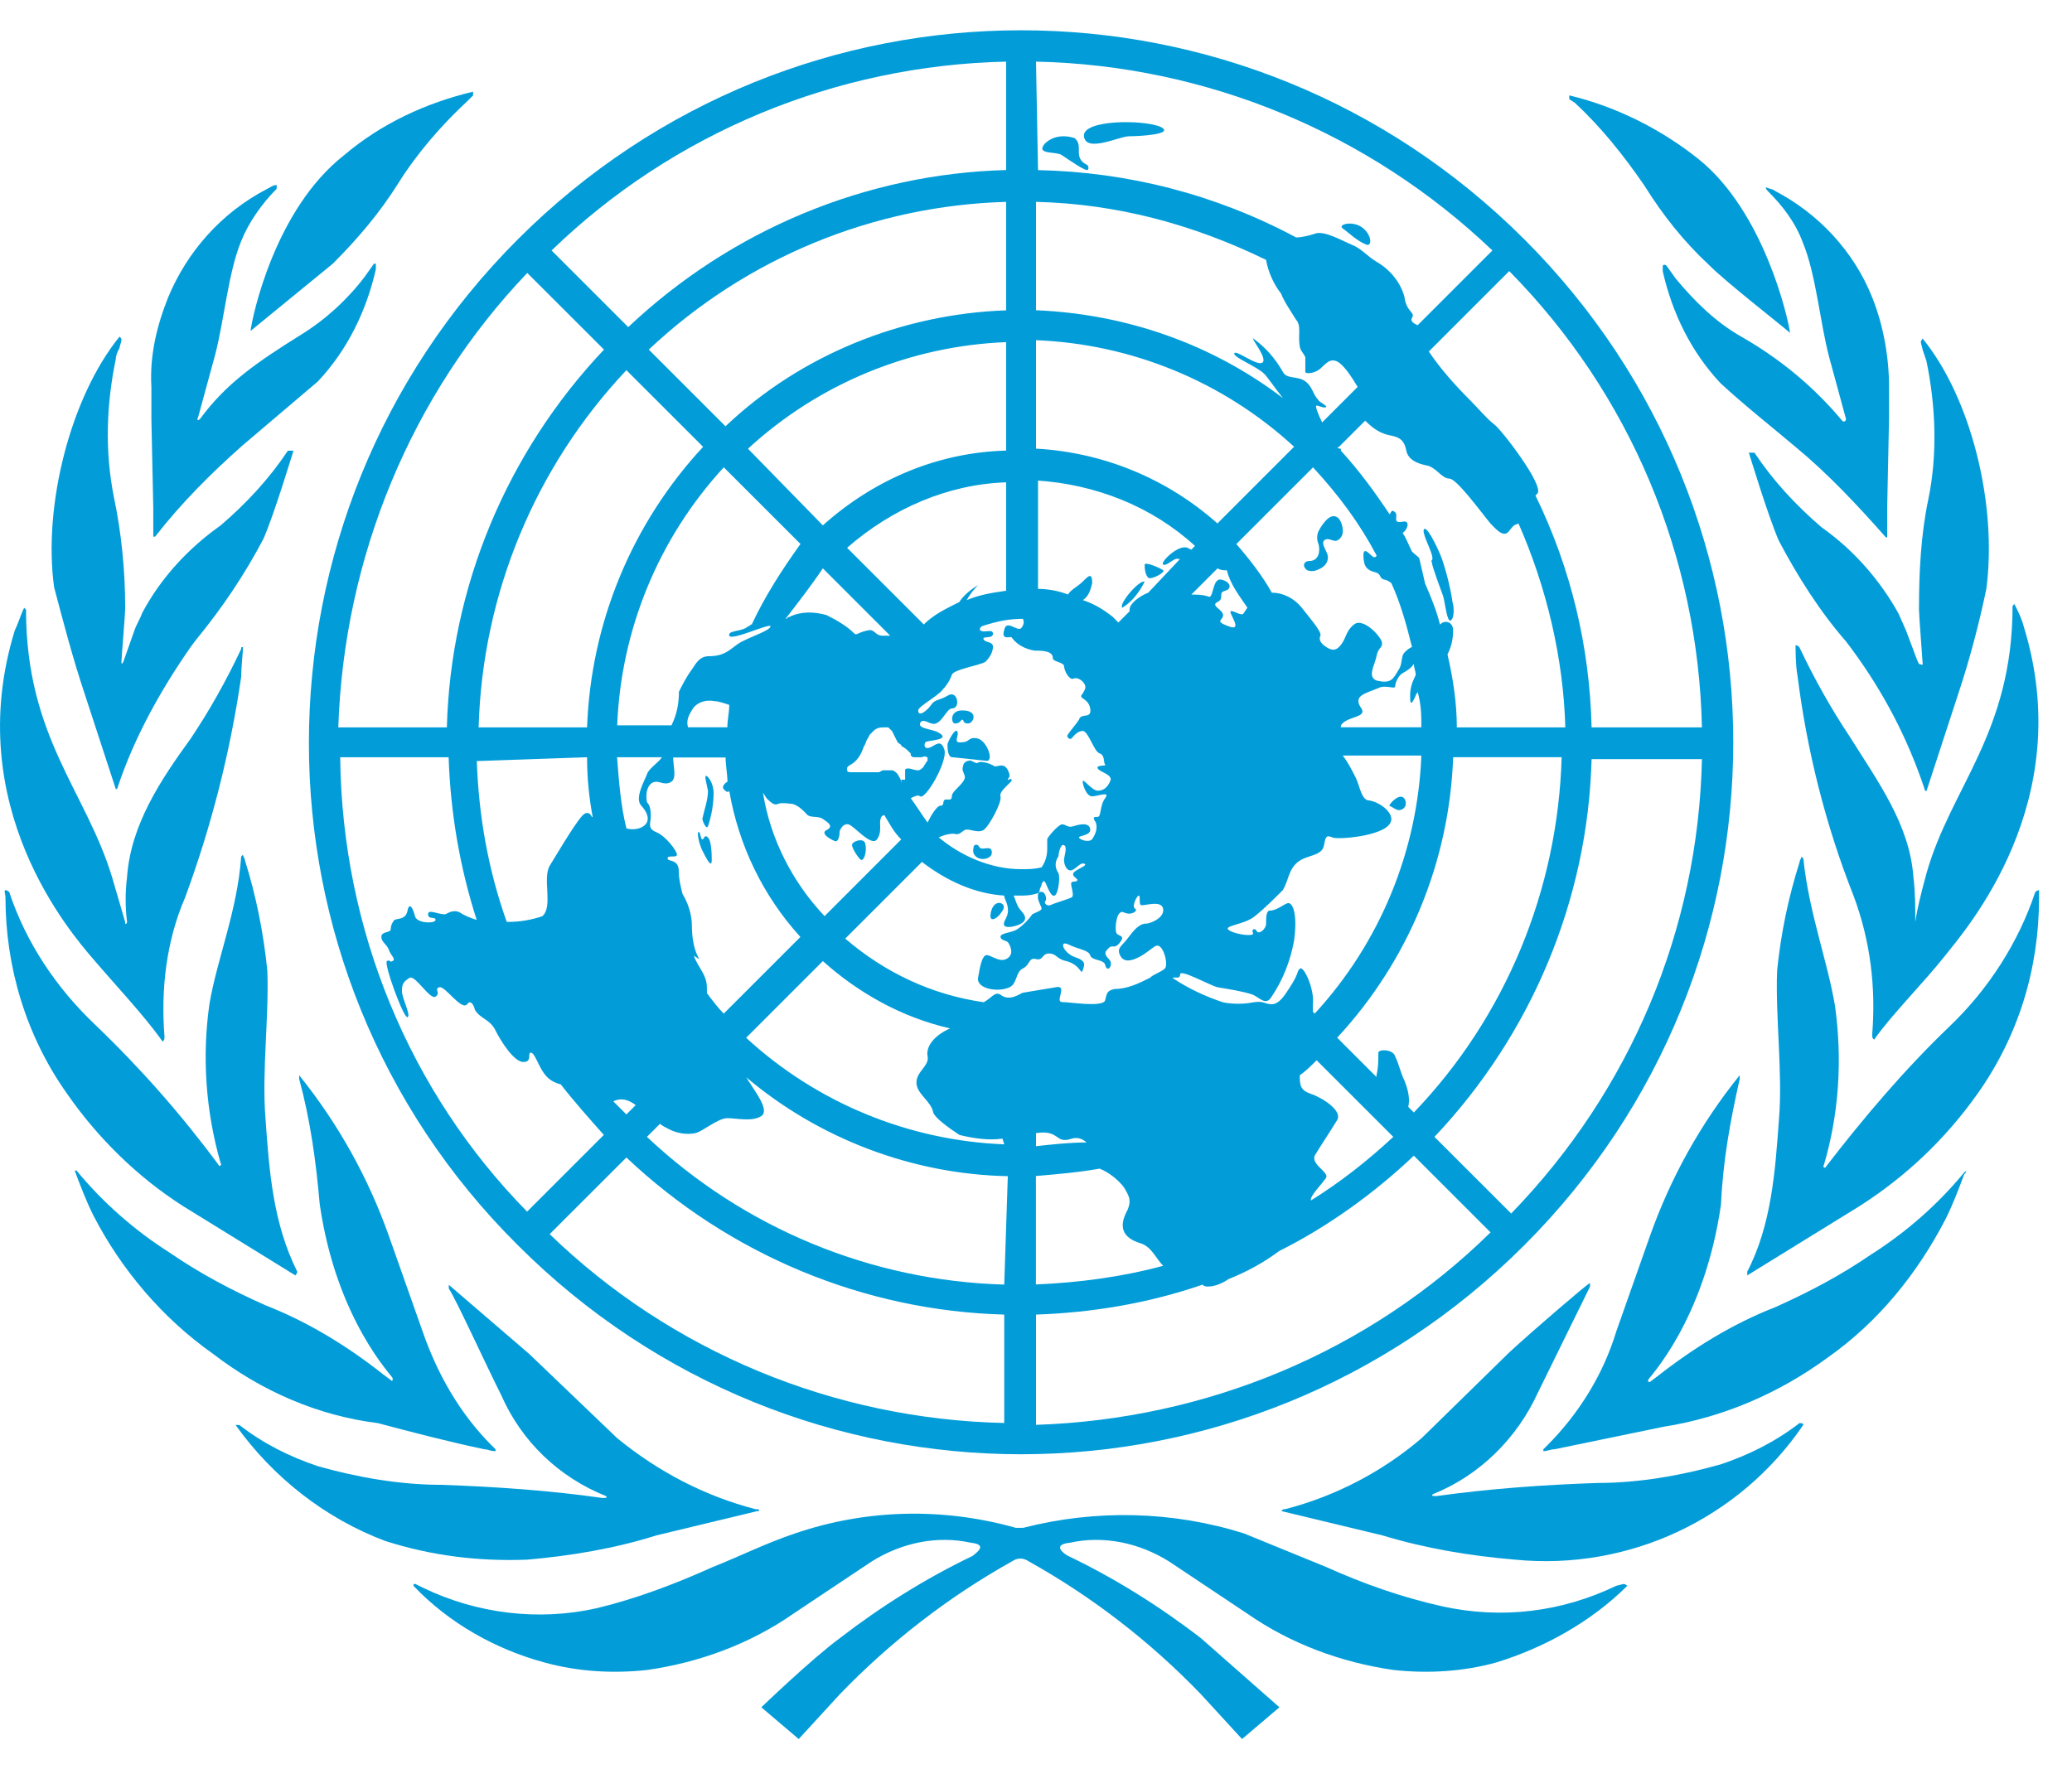
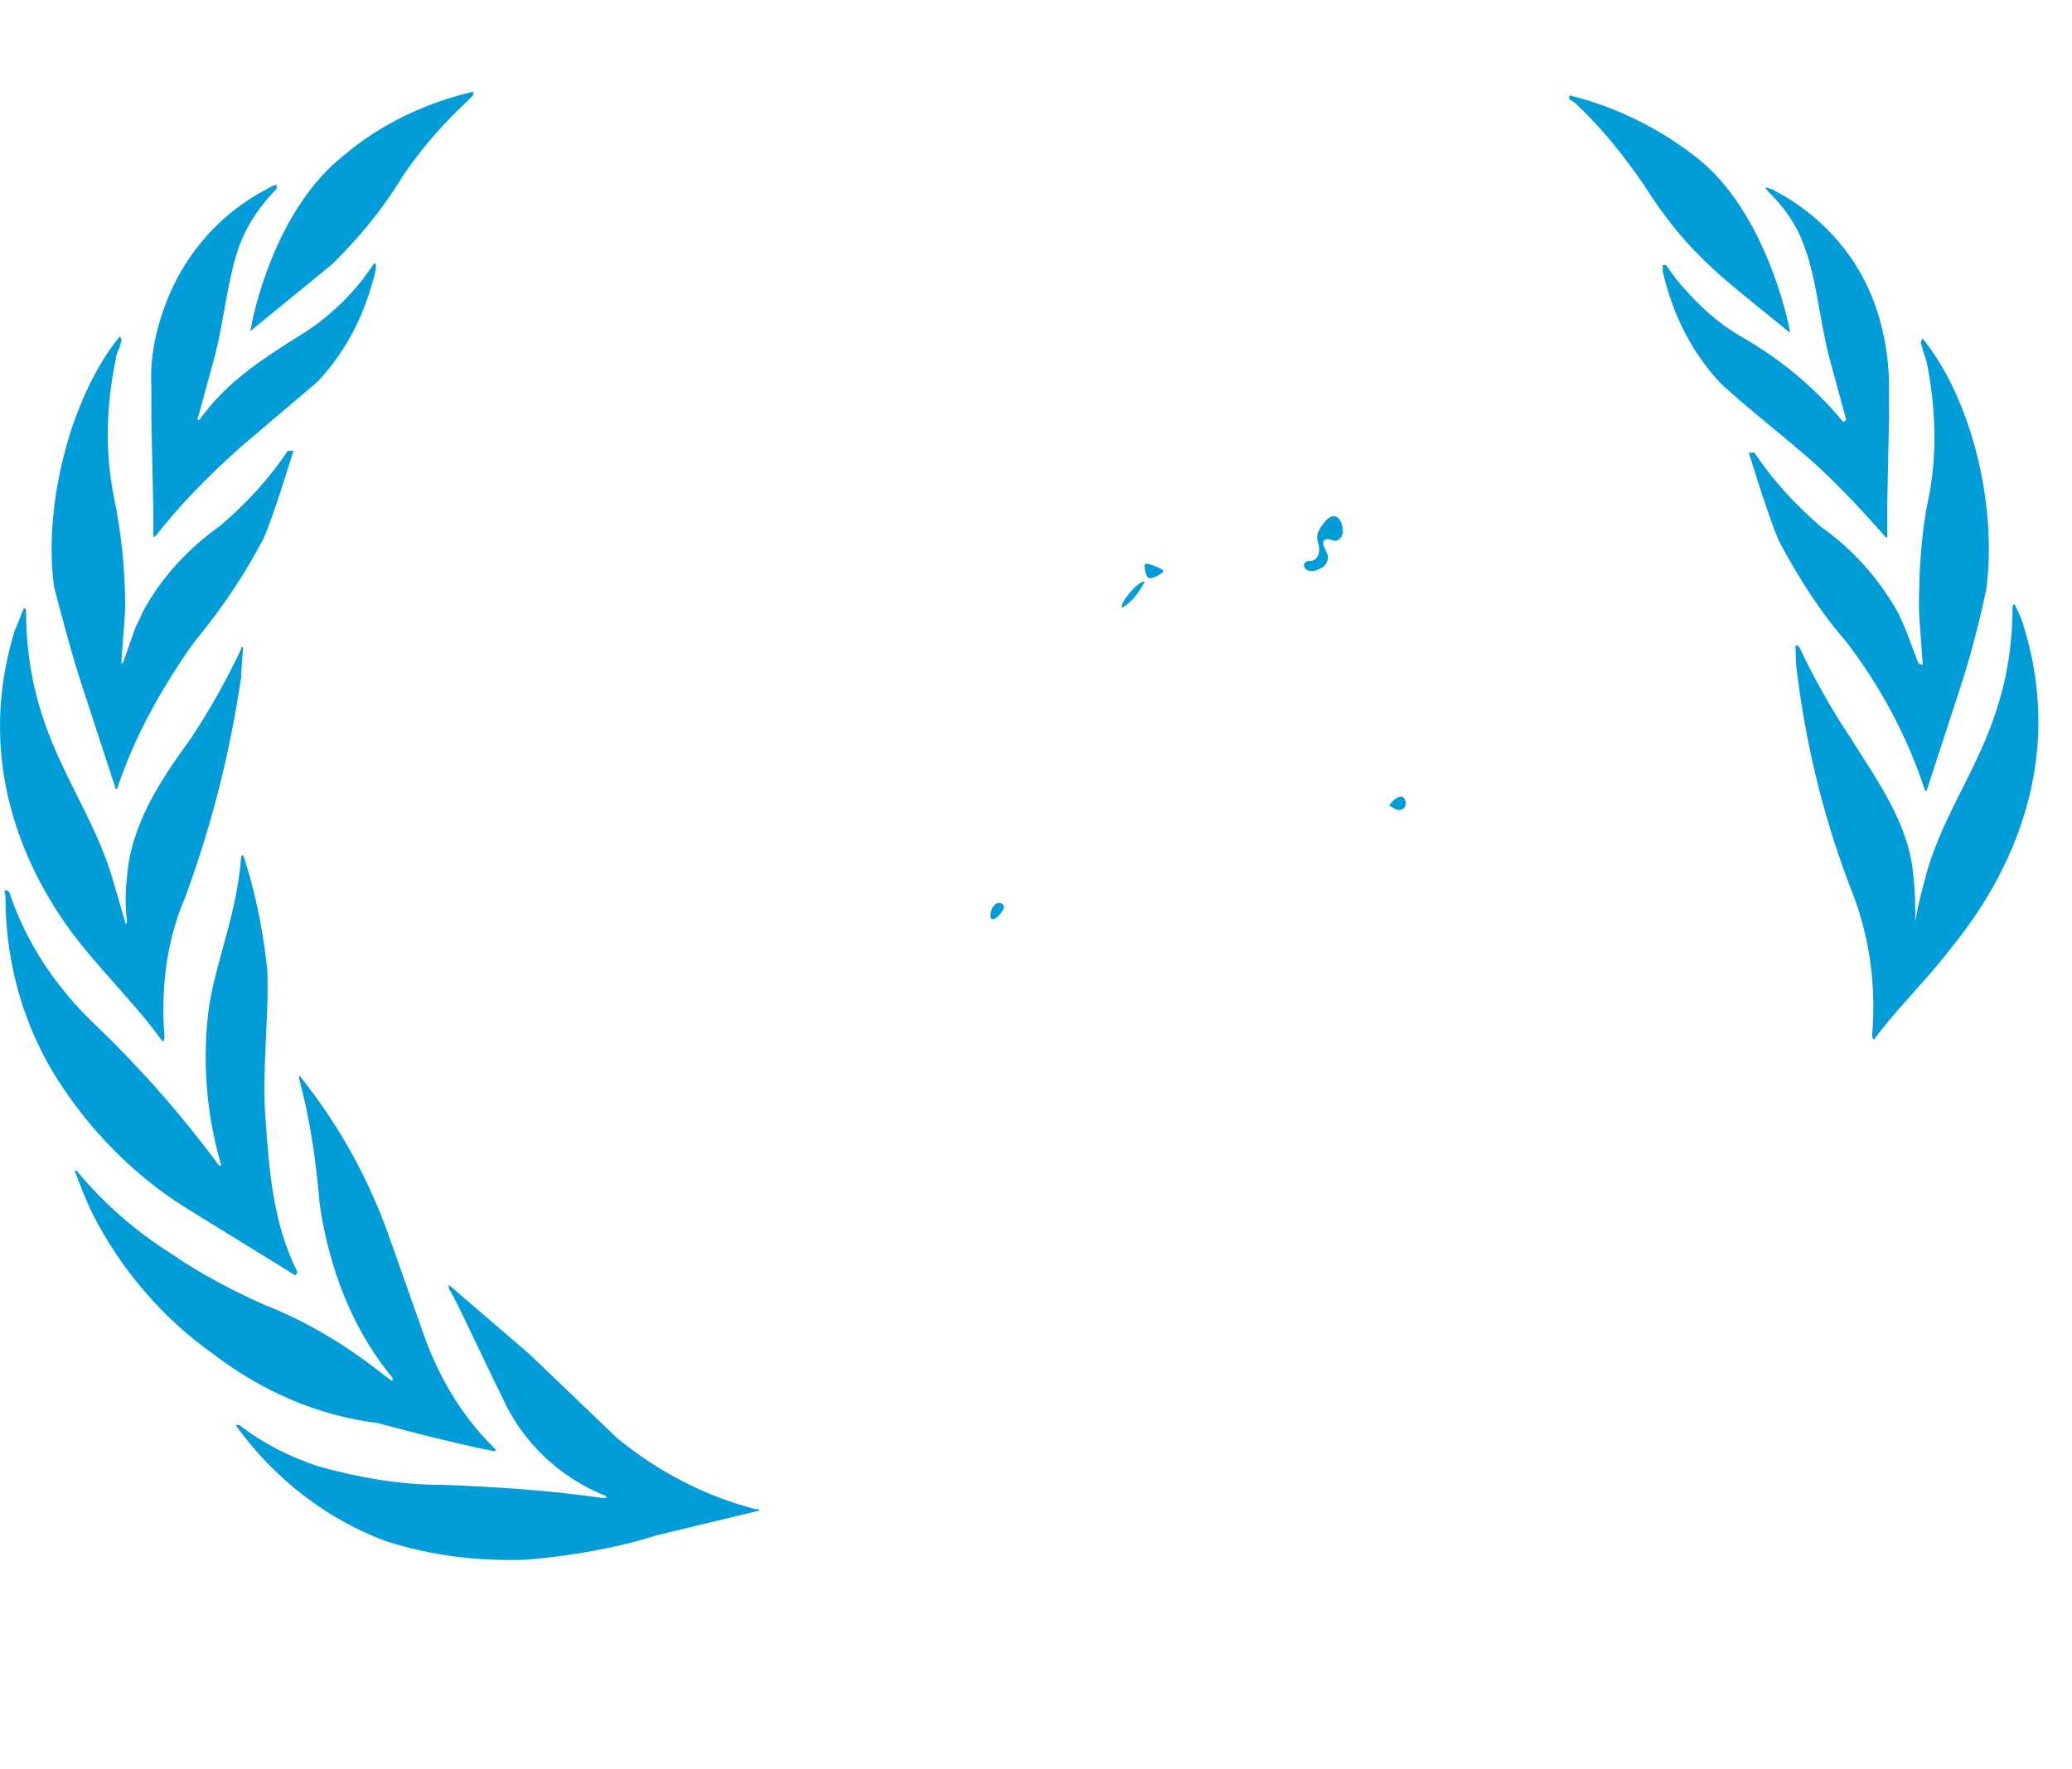
<svg xmlns="http://www.w3.org/2000/svg" width="48" height="41" viewBox="0 0 48 41" fill="none">
-   <path d="M37.441 36.747C36.184 37.353 34.797 37.526 33.412 37.223C32.458 37.007 31.592 36.703 30.724 36.312L28.818 35.533C27.171 35.014 25.395 34.97 23.704 35.403H23.531C21.841 34.927 20.065 34.97 18.418 35.533C17.769 35.749 17.161 36.053 16.512 36.312C15.646 36.702 14.735 37.048 13.824 37.266C12.48 37.569 11.05 37.396 9.795 36.79L9.621 36.704C9.578 36.704 9.578 36.704 9.578 36.747C10.401 37.613 11.485 38.22 12.612 38.523C13.391 38.74 14.215 38.783 14.995 38.697C16.208 38.523 17.377 38.091 18.375 37.396L20.195 36.182C20.887 35.749 21.712 35.576 22.491 35.749C22.924 35.793 22.577 36.009 22.534 36.053C21.45 36.572 20.411 37.223 19.457 37.959C18.808 38.435 17.637 39.562 17.637 39.562L18.503 40.298L19.457 39.258C20.628 38.044 21.97 37.005 23.443 36.181C23.573 36.094 23.703 36.094 23.833 36.181C25.306 37.003 26.65 38.044 27.819 39.258L28.773 40.298L29.639 39.562L27.819 37.959C26.865 37.223 25.826 36.572 24.742 36.053C24.655 36.009 24.352 35.793 24.785 35.749C25.564 35.576 26.389 35.749 27.081 36.182L28.901 37.396C29.898 38.089 31.067 38.523 32.281 38.697C33.06 38.783 33.885 38.74 34.664 38.523C35.791 38.177 36.873 37.569 37.698 36.747C37.698 36.747 37.654 36.704 37.611 36.704L37.441 36.747ZM41.687 32.977C41.124 33.41 40.517 33.713 39.867 33.931C38.956 34.191 37.961 34.364 37.007 34.364C35.749 34.407 34.537 34.494 33.28 34.667C33.194 34.667 33.15 34.667 33.194 34.624C34.278 34.191 35.144 33.324 35.62 32.285L36.834 29.815C36.834 29.772 36.834 29.772 36.834 29.729C36.747 29.772 35.533 30.813 34.97 31.332L32.934 33.325C32.023 34.104 30.941 34.669 29.77 34.972H29.727L29.684 35.015L32.023 35.578C33.02 35.881 34.059 36.054 35.1 36.141C37.744 36.401 40.3 35.187 41.774 33.02C41.776 32.977 41.73 32.977 41.687 32.977ZM45.502 27.169C44.896 27.905 44.158 28.556 43.336 29.076C42.643 29.552 41.905 29.942 41.126 30.29C40.129 30.679 39.22 31.244 38.395 31.893L38.222 32.023C38.179 32.023 38.179 32.023 38.179 31.98C38.179 31.936 39.479 30.636 39.869 27.907C39.912 26.91 40.086 25.957 40.302 25.003C40.302 24.96 40.302 24.96 40.302 24.916C39.391 26.044 38.699 27.299 38.222 28.643L37.443 30.852C37.14 31.85 36.577 32.759 35.84 33.497L35.753 33.583V33.627C35.84 33.627 35.926 33.583 36.013 33.583L38.525 33.064C39.912 32.847 41.213 32.285 42.338 31.46C43.509 30.638 44.418 29.511 45.069 28.253C45.242 27.907 45.372 27.561 45.502 27.213C45.589 27.126 45.545 27.126 45.502 27.169ZM47.149 20.671C46.759 21.841 46.065 22.924 45.156 23.791C44.115 24.788 43.163 25.914 42.295 27.041C42.295 27.084 42.208 27.041 42.252 26.998C42.598 25.827 42.685 24.572 42.511 23.315C42.338 22.274 41.905 21.149 41.776 19.891L41.732 19.848C41.732 19.891 41.689 19.935 41.689 19.978C41.429 20.8 41.256 21.625 41.169 22.491C41.126 23.531 41.299 24.873 41.213 25.914C41.126 27.128 41.04 28.383 40.477 29.467C40.477 29.511 40.477 29.511 40.477 29.554L43.076 27.95C44.16 27.258 45.069 26.39 45.807 25.351C46.761 24.007 47.237 22.447 47.237 20.8C47.237 20.757 47.237 20.671 47.237 20.627C47.192 20.627 47.149 20.671 47.149 20.671Z" fill="#029DD9" />
  <path d="M44.37 21.363C44.413 21.363 44.413 21.363 44.37 21.363C44.37 21.017 44.37 20.671 44.326 20.323C44.24 19.109 43.504 18.113 42.853 17.072C42.42 16.423 42.03 15.729 41.682 14.993C41.682 14.993 41.639 14.95 41.596 14.95C41.596 15.036 41.596 15.426 41.639 15.642C41.855 17.375 42.288 19.109 42.939 20.756C43.329 21.796 43.459 22.878 43.372 23.962C43.372 24.049 43.372 24.049 43.416 24.092C43.805 23.53 44.586 22.749 45.062 22.143C45.538 21.537 48.139 18.589 46.882 14.517C46.839 14.343 46.752 14.17 46.666 13.997L46.623 14.04C46.623 16.988 45.192 18.243 44.629 20.238C44.499 20.714 44.413 21.06 44.37 21.363ZM44.413 15.297L44.153 14.605L43.98 14.215C43.547 13.436 42.939 12.742 42.203 12.222C41.597 11.703 41.076 11.138 40.643 10.489C40.643 10.489 40.6 10.489 40.557 10.489H40.513C40.557 10.619 40.946 11.919 41.206 12.525C41.639 13.348 42.16 14.172 42.766 14.865L42.896 15.038C43.632 16.035 44.197 17.117 44.586 18.288C44.586 18.331 44.629 18.331 44.629 18.331L45.365 16.078C45.625 15.299 45.842 14.475 46.015 13.652C46.274 11.703 45.668 9.232 44.541 7.846C44.541 7.846 44.498 7.89 44.498 7.933L44.541 8.106L44.628 8.366C44.844 9.407 44.887 10.532 44.671 11.573C44.498 12.395 44.455 13.263 44.455 14.129C44.455 14.259 44.541 15.343 44.541 15.386C44.541 15.429 44.498 15.386 44.455 15.386M40.946 4.42C41.293 4.766 41.596 5.156 41.769 5.633C42.072 6.369 42.158 7.453 42.375 8.278L42.764 9.708C42.764 9.751 42.721 9.795 42.678 9.751C42.029 8.972 41.248 8.321 40.339 7.801C39.732 7.455 39.255 6.979 38.822 6.458L38.605 6.155C38.605 6.155 38.562 6.111 38.519 6.155C38.519 6.198 38.519 6.241 38.519 6.285C38.735 7.239 39.168 8.148 39.862 8.884C40.425 9.403 41.033 9.881 41.596 10.357C42.332 10.963 43.026 11.701 43.675 12.437C43.675 12.437 43.719 12.48 43.719 12.437V11.744L43.762 9.665V8.972C43.762 8.279 43.632 7.542 43.372 6.892C42.939 5.808 42.115 4.943 41.119 4.423C41.076 4.38 40.99 4.38 40.903 4.337C40.903 4.333 40.903 4.376 40.946 4.42ZM36.484 2.383C37.09 2.946 37.611 3.597 38.087 4.29C38.52 4.982 38.998 5.59 39.604 6.153C39.994 6.543 41.164 7.453 41.468 7.713C41.424 7.367 40.861 4.896 39.345 3.684C38.479 2.991 37.438 2.47 36.354 2.21C36.354 2.253 36.354 2.253 36.354 2.297L36.484 2.383ZM12.217 36.141C13.215 36.054 14.254 35.881 15.208 35.578L17.547 35.015H17.59C17.59 35.015 17.59 34.972 17.547 34.972H17.504C16.333 34.669 15.251 34.106 14.297 33.325L12.261 31.375L10.397 29.772V29.859C10.57 30.118 11.22 31.549 11.611 32.328C12.087 33.412 12.955 34.234 14.037 34.667C14.081 34.711 14.037 34.711 13.951 34.711C12.737 34.537 11.481 34.451 10.224 34.407C9.27 34.407 8.274 34.234 7.364 33.975C6.714 33.758 6.106 33.455 5.544 33.02C5.5 33.02 5.5 33.02 5.457 33.02C6.323 34.234 7.537 35.187 8.924 35.708C10.006 36.054 11.09 36.184 12.217 36.141ZM11.22 33.583C11.306 33.583 11.35 33.627 11.48 33.627V33.583L11.393 33.497C10.657 32.761 10.136 31.85 9.79 30.852L9.01 28.643C8.534 27.299 7.84 26.044 6.931 24.917C6.931 24.96 6.931 24.96 6.931 25.003C7.19 25.957 7.32 26.91 7.407 27.907C7.796 30.595 9.097 31.893 9.097 31.936C9.097 31.98 9.097 32.023 9.054 31.98L8.88 31.85C8.058 31.201 7.147 30.636 6.15 30.247C5.371 29.9 4.633 29.511 3.94 29.033C3.118 28.513 2.38 27.862 1.774 27.126H1.731C1.861 27.472 1.99 27.819 2.164 28.167C2.813 29.424 3.767 30.549 4.938 31.374C6.065 32.239 7.364 32.804 8.751 32.977C9.573 33.194 10.397 33.41 11.22 33.583ZM4.243 27.95L6.842 29.554C6.842 29.554 6.886 29.511 6.886 29.467C6.323 28.34 6.236 27.128 6.15 25.914C6.063 24.83 6.236 23.531 6.193 22.491C6.106 21.625 5.933 20.757 5.674 19.935C5.674 19.892 5.63 19.848 5.63 19.805L5.587 19.848C5.5 21.105 5.024 22.231 4.851 23.272C4.678 24.485 4.764 25.741 5.111 26.955C5.154 26.998 5.067 27.041 5.067 26.998C4.202 25.827 3.248 24.745 2.207 23.748C1.296 22.882 0.603 21.841 0.214 20.671C0.214 20.671 0.171 20.627 0.127 20.627C0.084 20.627 0.127 20.714 0.127 20.801C0.127 22.404 0.603 24.008 1.558 25.351C2.25 26.347 3.159 27.258 4.243 27.95ZM3.767 24.137C3.81 24.094 3.81 24.094 3.81 24.008C3.724 22.924 3.854 21.798 4.287 20.801C4.893 19.154 5.327 17.464 5.587 15.687C5.587 15.471 5.63 15.081 5.63 14.995C5.587 14.995 5.587 14.995 5.587 15.038C5.241 15.774 4.851 16.468 4.416 17.117C3.724 18.072 3.029 19.11 2.943 20.324C2.9 20.671 2.9 21.017 2.943 21.365C2.943 21.365 2.943 21.408 2.9 21.408C2.9 21.408 2.9 21.408 2.9 21.365L2.596 20.324C1.99 18.331 0.603 17.074 0.603 14.127L0.56 14.084C0.474 14.257 0.43 14.43 0.344 14.603C-0.913 18.676 1.644 21.623 2.164 22.229C2.683 22.837 3.377 23.573 3.767 24.137ZM1.947 16.034L2.683 18.286C2.683 18.286 2.726 18.286 2.726 18.243C3.116 17.072 3.724 15.99 4.416 14.993L4.546 14.82C5.152 14.084 5.674 13.303 6.106 12.48C6.366 11.874 6.756 10.574 6.799 10.444H6.756C6.713 10.444 6.713 10.444 6.669 10.444C6.236 11.093 5.715 11.658 5.109 12.177C4.373 12.697 3.722 13.391 3.289 14.214C3.246 14.343 3.159 14.473 3.116 14.603L2.856 15.339C2.856 15.339 2.813 15.426 2.813 15.339C2.813 15.252 2.9 14.255 2.9 14.082C2.9 13.216 2.813 12.349 2.64 11.526C2.423 10.442 2.467 9.36 2.683 8.319C2.683 8.233 2.726 8.146 2.77 8.059C2.77 8.016 2.813 7.93 2.813 7.886C2.813 7.843 2.813 7.843 2.77 7.8C1.642 9.187 0.993 11.699 1.253 13.606C1.471 14.43 1.687 15.254 1.947 16.034ZM3.507 9.706L3.551 11.786V12.435H3.594C4.2 11.656 4.894 10.962 5.63 10.312L7.364 8.839C8.056 8.103 8.491 7.192 8.707 6.24C8.707 6.196 8.707 6.153 8.707 6.11H8.664L8.448 6.413C8.058 6.932 7.537 7.41 6.974 7.756C5.933 8.406 5.241 8.884 4.635 9.706C4.591 9.749 4.548 9.749 4.591 9.663L4.981 8.233C5.197 7.41 5.284 6.326 5.587 5.588C5.76 5.156 6.063 4.723 6.409 4.375C6.409 4.331 6.409 4.331 6.409 4.288C6.323 4.288 6.28 4.331 6.193 4.375C5.109 4.937 4.33 5.848 3.897 6.887C3.637 7.537 3.464 8.231 3.507 8.967V9.706ZM5.803 7.67L7.71 6.11C8.273 5.547 8.794 4.939 9.227 4.246C9.66 3.554 10.224 2.903 10.83 2.34L10.96 2.21C10.96 2.167 10.96 2.167 10.96 2.124C9.876 2.383 8.837 2.859 7.97 3.597C6.366 4.854 5.847 7.324 5.803 7.67ZM23.223 21.104C23.353 20.93 23.05 20.801 22.964 21.104C22.877 21.407 23.093 21.32 23.223 21.104ZM26.517 13.478C26.387 13.434 25.911 13.997 25.997 14.084C26.214 13.954 26.387 13.737 26.517 13.478ZM26.603 13.391C26.69 13.434 26.993 13.261 26.95 13.218C26.907 13.175 26.517 13.001 26.517 13.088C26.517 13.261 26.56 13.348 26.603 13.391ZM32.453 18.764C32.626 18.721 32.583 18.461 32.453 18.461C32.323 18.461 32.15 18.678 32.193 18.678C32.236 18.678 32.366 18.808 32.453 18.764ZM30.33 13C30.2 13 30.157 13.13 30.287 13.216C30.416 13.259 30.503 13.216 30.59 13.173C30.676 13.13 30.763 13.043 30.763 12.913C30.763 12.783 30.59 12.61 30.676 12.524C30.763 12.437 30.893 12.567 30.979 12.524C31.066 12.48 31.109 12.394 31.109 12.307C31.109 12.22 31.066 11.961 30.893 11.961C30.719 11.961 30.546 12.307 30.546 12.307C30.503 12.394 30.503 12.524 30.546 12.61C30.59 12.783 30.546 13 30.33 13Z" fill="#029DD9" />
-   <path d="M33.172 13.037C33.172 13.123 33.388 13.686 33.432 13.816C33.475 13.946 33.518 14.422 33.605 14.379C33.691 14.335 33.691 14.076 33.648 13.946C33.605 13.643 33.518 13.296 33.432 13.035C33.388 12.862 33.085 12.212 32.999 12.256C32.912 12.299 33.129 12.689 33.172 12.862C33.215 13.035 33.129 12.95 33.172 13.037ZM31.655 5.67C31.785 5.714 31.785 5.454 31.569 5.281C31.352 5.108 31.006 5.194 31.092 5.281C31.265 5.411 31.439 5.584 31.655 5.67ZM25.155 3.807C24.852 3.634 25.111 3.374 24.895 3.201C24.635 3.115 24.375 3.158 24.202 3.331C23.986 3.591 24.462 3.504 24.592 3.591C24.722 3.677 25.155 3.98 25.198 3.937C25.241 3.894 25.198 3.807 25.155 3.807ZM26.888 2.941C26.498 2.768 25.068 2.768 25.111 3.158C25.155 3.547 25.934 3.158 26.152 3.158C26.37 3.158 27.234 3.115 26.888 2.941ZM22.945 19.667C22.858 19.624 22.729 19.71 22.685 19.624C22.642 19.537 22.555 19.58 22.555 19.624C22.555 19.667 22.512 19.753 22.599 19.84C22.685 19.927 22.858 19.927 22.945 19.84C22.988 19.797 22.988 19.71 22.945 19.667ZM22.121 16.765C22.251 16.765 22.251 16.678 22.294 16.678C22.337 16.678 22.294 16.765 22.424 16.765C22.554 16.765 22.684 16.462 22.294 16.462C21.991 16.46 22.034 16.765 22.121 16.765ZM22.642 17.111C22.426 17.068 22.469 17.198 22.296 17.198C22.036 17.241 22.253 17.024 22.166 16.938C22.123 16.895 21.993 17.111 21.95 17.241C21.95 17.328 21.95 17.501 22.036 17.544L22.858 17.631C23.032 17.631 22.858 17.154 22.642 17.111ZM19.955 19.927C20.041 19.927 20.084 19.667 20.041 19.537C19.998 19.407 19.738 19.494 19.738 19.58C19.738 19.667 19.911 19.927 19.955 19.927ZM16.488 19.927C16.488 19.84 16.488 19.494 16.401 19.407C16.315 19.321 16.315 19.451 16.271 19.451C16.228 19.451 16.228 19.277 16.185 19.277C16.142 19.277 16.185 19.537 16.271 19.71C16.358 19.883 16.488 20.143 16.488 19.927ZM16.401 19.147C16.488 18.888 16.531 18.628 16.531 18.368C16.531 18.152 16.401 17.979 16.358 17.979C16.315 17.979 16.358 18.108 16.401 18.325C16.401 18.541 16.315 18.758 16.271 18.974C16.271 19.018 16.358 19.234 16.401 19.147Z" fill="#029DD9" />
-   <path d="M11.998 28.856C18.456 35.313 28.856 35.313 35.311 28.856C41.766 22.399 41.768 11.999 35.311 5.544C28.854 -0.912 18.454 -0.913 11.998 5.544C5.543 12.001 5.541 22.444 11.998 28.856ZM7.881 17.547H10.393C10.437 18.848 10.653 20.103 11.043 21.317C10.913 21.274 10.783 21.23 10.653 21.144C10.48 21.057 10.35 21.187 10.307 21.187C10.133 21.187 9.917 21.057 9.917 21.187C9.917 21.317 10.09 21.23 10.09 21.317C10.09 21.404 9.657 21.404 9.614 21.23C9.571 21.057 9.484 20.884 9.441 21.101C9.398 21.317 9.224 21.274 9.138 21.317C9.095 21.36 9.051 21.447 9.051 21.534C9.051 21.62 8.835 21.577 8.835 21.707C8.835 21.837 8.965 21.88 9.008 22.01C9.051 22.14 9.181 22.226 9.095 22.269C9.008 22.313 9.051 22.226 8.965 22.269C8.878 22.313 9.354 23.613 9.441 23.57C9.527 23.526 9.311 23.137 9.311 22.964C9.311 22.791 9.354 22.747 9.484 22.661C9.614 22.574 9.96 23.18 10.09 23.094C10.22 23.007 10.047 22.921 10.177 22.877C10.307 22.834 10.696 23.44 10.826 23.267C10.913 23.137 10.999 23.353 10.999 23.397C11.129 23.613 11.346 23.613 11.476 23.873C11.605 24.133 11.908 24.609 12.125 24.609C12.341 24.609 12.211 24.392 12.298 24.392C12.385 24.392 12.471 24.695 12.601 24.869C12.688 24.998 12.818 25.085 12.991 25.128C13.294 25.518 13.64 25.907 13.988 26.299L12.211 28.076C9.484 25.303 7.924 21.534 7.881 17.547ZM22.224 13.951L22.05 14.037C21.791 14.167 21.574 14.297 21.401 14.47L19.624 12.694C20.665 11.783 21.964 11.22 23.308 11.177V13.689C23.005 13.733 22.701 13.776 22.397 13.906C22.483 13.733 22.657 13.559 22.657 13.559C22.657 13.559 22.353 13.734 22.224 13.951ZM20.882 18.067C20.882 18.11 20.882 18.153 20.882 18.153C20.882 18.067 20.838 18.023 20.795 17.937C20.752 17.894 20.708 17.85 20.665 17.85C20.622 17.85 20.578 17.85 20.535 17.85H20.449L20.362 17.894H19.756C19.669 17.894 19.626 17.894 19.626 17.85C19.583 17.677 19.843 17.807 20.016 17.288C20.059 17.244 20.059 17.158 20.102 17.114L20.146 17.028L20.189 16.985L20.232 16.941C20.319 16.855 20.405 16.855 20.492 16.855H20.578L20.665 16.941L20.795 17.201C20.838 17.244 20.882 17.244 20.882 17.288C20.968 17.331 21.011 17.374 21.055 17.417L21.098 17.461V17.504C21.141 17.547 21.141 17.547 21.185 17.547H21.228C21.271 17.547 21.271 17.547 21.314 17.547H21.358C21.444 17.504 21.444 17.547 21.488 17.547V17.591C21.488 17.634 21.488 17.634 21.444 17.677C21.444 17.721 21.401 17.721 21.401 17.764C21.358 17.807 21.314 17.85 21.271 17.85C21.185 17.85 21.098 17.807 21.055 17.807C21.011 17.807 20.968 17.807 20.968 17.85V18.067M16.201 22.228C16.071 22.011 16.028 21.708 16.028 21.449C16.028 21.189 15.941 20.929 15.811 20.713C15.768 20.54 15.725 20.366 15.725 20.193C15.725 19.89 15.465 19.977 15.465 19.89C15.465 19.804 15.682 19.89 15.682 19.804C15.682 19.717 15.422 19.371 15.205 19.284C14.989 19.198 15.075 19.068 15.075 18.938C15.075 18.808 15.075 18.678 14.989 18.591C14.946 18.418 14.989 18.115 15.205 18.115C15.292 18.115 15.422 18.202 15.552 18.115C15.682 18.029 15.595 17.769 15.595 17.552H16.809C16.809 17.726 16.852 17.942 16.852 18.115C16.766 18.159 16.722 18.245 16.766 18.288C16.809 18.332 16.852 18.375 16.895 18.332C17.112 19.589 17.675 20.758 18.542 21.712L16.766 23.488C16.636 23.359 16.506 23.185 16.376 23.012C16.376 22.969 16.376 22.926 16.376 22.882C16.376 22.579 16.16 22.406 16.073 22.146M14.511 19.194C14.381 18.675 14.338 18.11 14.295 17.547H15.335C15.249 17.677 15.032 17.807 14.989 17.937C14.946 18.067 14.686 18.5 14.859 18.673C15.247 19.108 14.771 19.281 14.511 19.194ZM14.727 25.608L14.511 25.824C14.424 25.738 14.295 25.608 14.208 25.521C14.381 25.433 14.554 25.476 14.727 25.608ZM17.415 14.47C17.372 14.47 17.372 14.514 17.328 14.514C17.198 14.643 16.852 14.6 16.895 14.73C16.939 14.86 17.849 14.427 17.849 14.514C17.849 14.6 17.46 14.73 17.2 14.86C16.94 14.99 16.854 15.206 16.421 15.206C16.204 15.206 16.118 15.379 16.031 15.509C15.902 15.682 15.815 15.855 15.728 16.029C15.728 16.288 15.685 16.548 15.555 16.808H14.298C14.385 14.598 15.252 12.476 16.767 10.829L18.544 12.605C18.108 13.213 17.718 13.821 17.415 14.47ZM19.062 13.17L20.622 14.73C20.578 14.73 20.535 14.73 20.449 14.73C20.276 14.73 20.276 14.6 20.146 14.6C19.886 14.643 19.843 14.73 19.799 14.687C19.626 14.514 19.41 14.384 19.15 14.254C18.847 14.167 18.544 14.167 18.284 14.297C18.241 14.297 18.241 14.34 18.198 14.34C18.497 13.951 18.8 13.561 19.062 13.17ZM16.894 16.334C16.894 16.507 16.85 16.68 16.85 16.853H15.94C15.896 16.723 15.94 16.593 16.026 16.463C16.113 16.29 16.329 16.204 16.546 16.247C16.634 16.247 16.764 16.29 16.894 16.334ZM17.675 18.37L17.761 18.5C17.848 18.586 17.934 18.673 18.021 18.63C18.108 18.586 18.324 18.63 18.367 18.63C18.497 18.673 18.584 18.759 18.67 18.846C18.757 18.976 18.93 18.889 19.06 18.976C19.19 19.062 19.32 19.149 19.146 19.236C18.973 19.322 19.32 19.495 19.363 19.495C19.406 19.495 19.45 19.409 19.45 19.279C19.45 19.236 19.536 19.062 19.666 19.106C19.796 19.149 20.186 19.625 20.315 19.452C20.445 19.279 20.359 19.062 20.402 18.976C20.402 18.933 20.445 18.889 20.488 18.889C20.618 19.106 20.705 19.279 20.878 19.452L19.102 21.229C18.367 20.451 17.848 19.454 17.675 18.37ZM19.062 12.174L17.328 10.398C18.975 8.881 21.098 8.015 23.308 7.928V10.441C21.747 10.484 20.274 11.09 19.062 12.174ZM16.807 9.878L15.03 8.101C17.283 5.978 20.23 4.765 23.308 4.678V7.191C20.882 7.277 18.541 8.231 16.807 9.878ZM16.288 10.354C14.641 12.131 13.688 14.427 13.6 16.855H11.088C11.174 13.778 12.388 10.832 14.511 8.578L16.288 10.354ZM13.6 17.547C13.6 18.023 13.643 18.458 13.73 18.934C13.687 18.934 13.687 18.805 13.557 18.848C13.427 18.891 12.951 19.714 12.734 20.062C12.561 20.365 12.821 21.016 12.561 21.232C12.302 21.319 12.042 21.362 11.782 21.362H11.739C11.306 20.148 11.089 18.893 11.046 17.636L13.6 17.547ZM23.264 32.974C19.321 32.888 15.552 31.327 12.734 28.598L14.511 26.822C16.894 29.075 20.014 30.375 23.264 30.462V32.974ZM23.264 29.767C20.187 29.681 17.242 28.467 14.987 26.344L15.29 26.041C15.334 26.084 15.42 26.127 15.507 26.171C15.68 26.257 15.896 26.301 16.113 26.257C16.286 26.214 16.632 25.911 16.849 25.911C17.065 25.911 17.411 25.997 17.628 25.868C17.844 25.738 17.498 25.305 17.368 25.088C17.325 25.045 17.325 25.002 17.282 24.959C18.972 26.389 21.138 27.211 23.347 27.255L23.264 29.767ZM23.264 26.517C21.055 26.43 18.932 25.563 17.285 24.048L19.062 22.271C19.884 23.007 20.882 23.572 22.009 23.831C21.619 24.005 21.446 24.264 21.489 24.481C21.533 24.697 21.23 24.827 21.23 25.087C21.23 25.346 21.576 25.52 21.619 25.779C21.663 25.909 21.966 26.126 22.225 26.299C22.572 26.385 22.918 26.429 23.223 26.385L23.264 26.517ZM23.178 23.05C23.048 22.964 22.961 23.137 22.788 23.224C21.574 23.05 20.492 22.531 19.581 21.75L21.358 19.973C21.921 20.406 22.572 20.709 23.264 20.753C23.264 20.839 23.351 20.926 23.351 21.099C23.351 21.272 23.221 21.359 23.264 21.445C23.308 21.532 23.697 21.445 23.741 21.315C23.784 21.185 23.611 21.099 23.567 20.969C23.524 20.882 23.524 20.839 23.481 20.753H23.611C23.741 20.753 23.87 20.753 24 20.709C24.044 20.709 24.087 20.666 24.087 20.623C24.087 20.579 24.13 20.536 24.13 20.493C24.13 20.45 24.173 20.45 24.173 20.406L24.217 20.45C24.26 20.536 24.346 20.796 24.433 20.753C24.52 20.709 24.563 20.32 24.52 20.233C24.433 20.103 24.433 19.973 24.52 19.843C24.52 19.8 24.563 19.54 24.649 19.584C24.736 19.627 24.649 19.843 24.649 19.93C24.649 20.06 24.736 20.233 24.866 20.146C24.953 20.103 25.039 19.973 25.126 20.017C25.212 20.06 24.909 20.146 24.866 20.233C24.823 20.32 24.996 20.363 24.953 20.406C24.909 20.45 24.866 20.406 24.823 20.45C24.779 20.493 24.909 20.753 24.823 20.796C24.736 20.839 24.433 20.926 24.346 20.969C24.26 21.012 24.173 20.926 24.217 20.882C24.26 20.839 24.217 20.666 24.13 20.666C24.044 20.666 24.044 20.709 24.044 20.796C24.044 20.882 24.13 21.012 24.13 21.055C24.13 21.099 24 21.142 23.914 21.185C23.827 21.315 23.697 21.445 23.567 21.532C23.437 21.618 23.178 21.618 23.178 21.705C23.178 21.791 23.308 21.791 23.351 21.835C23.437 21.965 23.481 22.138 23.308 22.224C23.134 22.311 22.918 22.095 22.831 22.138C22.745 22.181 22.701 22.398 22.658 22.657C22.615 22.917 23.134 23.004 23.394 22.874C23.567 22.787 23.524 22.527 23.697 22.441C23.87 22.354 23.827 22.181 24 22.224C24.173 22.268 24.13 22.095 24.303 22.095C24.476 22.095 24.476 22.224 24.693 22.268C25.039 22.354 25.039 22.614 25.082 22.484C25.126 22.354 25.169 22.268 24.909 22.181C24.649 22.095 24.52 21.791 24.736 21.878C24.996 22.008 25.212 22.008 25.256 22.138C25.299 22.268 25.559 22.224 25.602 22.354C25.645 22.571 25.818 22.354 25.689 22.224C25.559 22.095 25.602 22.051 25.689 21.965C25.775 21.878 25.818 22.008 25.948 21.835C26.078 21.662 25.905 21.705 25.862 21.618C25.818 21.532 25.862 21.055 26.035 21.142C26.208 21.229 26.381 21.099 26.295 21.055C26.208 21.012 26.338 20.753 26.381 20.753C26.424 20.753 26.381 20.926 26.424 20.969C26.468 21.012 26.901 20.839 26.944 21.055C26.987 21.272 26.641 21.402 26.554 21.402C26.381 21.402 26.251 21.575 26.121 21.748C25.991 21.921 25.862 21.965 25.948 22.138C26.035 22.311 26.208 22.268 26.381 22.181C26.554 22.095 26.684 21.965 26.771 21.921C26.944 21.835 27.074 22.354 26.987 22.441C26.901 22.527 26.727 22.571 26.641 22.657C26.381 22.787 26.121 22.917 25.818 22.917C25.645 22.96 25.645 23.004 25.602 23.177C25.559 23.35 24.779 23.22 24.605 23.22C24.431 23.22 24.734 22.83 24.475 22.874C24.215 22.917 23.955 22.96 23.695 23.004C23.654 23.007 23.394 23.224 23.178 23.05ZM25.474 27.08C25.69 27.166 25.907 27.34 26.037 27.513C26.166 27.729 26.21 27.816 26.123 28.032C25.907 28.422 25.993 28.681 26.426 28.811C26.686 28.898 26.773 29.158 26.946 29.331C25.991 29.591 24.996 29.721 23.998 29.764V27.251C24.478 27.21 24.998 27.166 25.474 27.08ZM24 26.56V26.257C24.563 26.171 24.433 26.517 24.823 26.387C24.953 26.344 25.082 26.387 25.169 26.474C24.781 26.474 24.392 26.517 24 26.56ZM24 33.017V30.462C25.301 30.418 26.599 30.202 27.857 29.769C27.9 29.812 27.943 29.812 27.986 29.812C28.16 29.812 28.333 29.726 28.462 29.639C28.895 29.466 29.285 29.25 29.633 28.99C30.76 28.427 31.843 27.646 32.753 26.78L34.53 28.557C31.715 31.327 27.945 32.888 24 33.017ZM31.02 10.354L31.626 9.748C31.799 9.921 31.973 10.051 32.232 10.095C32.449 10.138 32.535 10.224 32.578 10.441C32.622 10.657 32.838 10.744 33.055 10.787C33.271 10.83 33.401 11.09 33.574 11.09C33.747 11.09 34.31 11.869 34.528 12.131C34.658 12.261 34.831 12.477 34.961 12.304C35.091 12.131 35.091 12.174 35.178 12.131C35.827 13.604 36.218 15.251 36.262 16.855H33.749C33.749 16.292 33.663 15.727 33.533 15.165C33.619 14.992 33.663 14.818 33.663 14.602C33.663 14.429 33.489 14.342 33.359 14.472C33.273 14.126 33.143 13.823 33.013 13.518C32.97 13.345 32.927 13.128 32.883 12.955C32.883 12.912 32.797 12.868 32.71 12.782C32.624 12.609 32.58 12.479 32.494 12.349C32.624 12.262 32.667 12.046 32.494 12.089C32.234 12.133 32.407 11.959 32.321 11.873C32.234 11.786 32.234 11.873 32.191 11.916C31.844 11.397 31.498 10.919 31.063 10.443C31.063 10.443 31.063 10.443 31.063 10.399C30.977 10.398 30.977 10.354 31.02 10.354ZM32.537 25.043C32.45 24.87 32.407 24.654 32.321 24.481C32.277 24.308 31.931 24.308 31.931 24.394C31.931 24.567 31.931 24.74 31.888 24.914V24.957L30.977 24.046C32.624 22.269 33.576 19.973 33.664 17.546H36.177C36.09 20.623 34.876 23.568 32.753 25.779L32.624 25.649C32.667 25.476 32.624 25.26 32.537 25.043ZM30.457 26.777C30.587 26.56 30.847 26.171 30.977 25.954C31.107 25.738 30.631 25.435 30.371 25.348C30.111 25.262 30.111 25.132 30.111 24.915C30.241 24.829 30.371 24.699 30.501 24.569L32.277 26.344C31.671 26.907 31.063 27.384 30.371 27.817C30.328 27.731 30.631 27.428 30.717 27.298C30.804 27.166 30.371 26.993 30.457 26.777ZM31.541 16.42C31.325 16.117 31.628 16.074 31.931 15.944C32.104 15.857 32.321 15.987 32.321 15.901C32.321 15.814 32.407 15.641 32.494 15.598C32.58 15.554 32.71 15.468 32.753 15.381C32.753 15.468 32.797 15.554 32.797 15.641C32.71 15.814 32.667 15.944 32.667 16.117C32.667 16.247 32.667 16.42 32.797 16.117C32.797 16.074 32.84 16.074 32.84 16.03C32.927 16.334 32.927 16.593 32.927 16.853H31.063C31.063 16.853 31.063 16.853 31.063 16.81C31.193 16.593 31.671 16.637 31.541 16.42ZM31.888 12.867C31.888 12.867 31.888 12.91 31.844 12.91C31.801 12.953 31.585 12.607 31.585 12.867C31.585 13.127 31.671 13.213 31.844 13.256C32.017 13.3 31.931 13.386 32.061 13.43C32.104 13.43 32.191 13.473 32.234 13.516C32.45 13.992 32.58 14.47 32.71 14.99C32.624 15.033 32.58 15.076 32.537 15.12C32.45 15.206 32.494 15.379 32.407 15.509C32.277 15.726 32.234 15.855 31.888 15.769C31.671 15.682 31.844 15.423 31.888 15.206C31.931 14.99 32.017 15.033 32.017 14.903C32.017 14.773 31.585 14.297 31.368 14.47C31.152 14.643 31.195 14.817 31.022 14.99C30.935 15.076 30.849 15.076 30.719 14.99C30.589 14.903 30.546 14.817 30.589 14.73C30.632 14.643 30.286 14.254 30.156 14.081C29.983 13.864 29.723 13.734 29.463 13.734C29.247 13.345 28.944 12.955 28.641 12.607L30.418 10.83C31.02 11.482 31.498 12.131 31.888 12.867ZM28.897 14.081L28.811 14.21C28.767 14.297 28.551 14.124 28.508 14.167C28.464 14.21 28.811 14.643 28.464 14.514C28.118 14.384 28.334 14.384 28.334 14.254C28.334 14.124 28.031 14.037 28.204 13.951C28.378 13.864 28.204 13.734 28.378 13.691C28.551 13.648 28.508 13.475 28.291 13.431C28.075 13.388 28.118 13.908 27.988 13.821C27.858 13.778 27.728 13.778 27.599 13.778L28.204 13.172C28.291 13.215 28.334 13.215 28.421 13.215C28.508 13.561 28.724 13.821 28.897 14.081ZM28.204 22.877C28.464 22.921 28.767 22.964 29.027 23.05C29.2 23.137 29.33 23.31 29.46 23.094C29.72 22.704 29.893 22.271 29.979 21.793C30.066 21.144 29.936 20.927 29.849 20.927C29.763 20.927 29.59 21.101 29.417 21.101C29.33 21.101 29.33 21.274 29.33 21.404C29.33 21.534 29.157 21.663 29.114 21.577C29.07 21.49 28.984 21.534 29.027 21.62C29.07 21.707 28.681 21.663 28.508 21.577C28.248 21.447 28.811 21.447 29.07 21.23C29.287 21.057 29.503 20.841 29.72 20.624C29.849 20.408 29.849 20.148 30.066 19.975C30.282 19.802 30.629 19.845 30.672 19.585C30.715 19.326 30.759 19.369 30.889 19.412C31.018 19.456 32.232 19.369 32.232 18.979C32.232 18.806 31.973 18.59 31.713 18.547C31.54 18.547 31.496 18.2 31.41 18.027C31.323 17.854 31.237 17.681 31.107 17.508H32.927C32.84 19.717 31.973 21.84 30.457 23.487L30.414 23.443V23.27C30.457 22.924 30.198 22.359 30.111 22.448C30.024 22.536 30.111 22.534 29.851 22.924C29.765 23.054 29.635 23.27 29.462 23.27C29.288 23.27 29.288 23.184 29.029 23.227C28.812 23.27 28.553 23.27 28.336 23.227C27.947 23.097 27.557 22.924 27.166 22.664C27.209 22.621 27.339 22.707 27.339 22.578C27.339 22.448 28.031 22.834 28.204 22.877ZM35.008 28.12L33.231 26.344C35.484 23.961 36.785 20.841 36.871 17.591H39.427C39.34 21.534 37.78 25.26 35.008 28.12ZM39.427 16.855H36.871C36.828 14.992 36.395 13.172 35.571 11.482L35.614 11.438C35.787 11.265 34.791 9.965 34.617 9.835C34.444 9.705 34.27 9.488 34.054 9.272C33.708 8.926 33.361 8.536 33.1 8.145L34.963 6.282C37.78 9.14 39.34 12.91 39.427 16.855ZM24 1.428C27.943 1.514 31.713 3.075 34.573 5.804L32.84 7.537C32.753 7.494 32.667 7.45 32.71 7.364C32.797 7.234 32.58 7.234 32.537 6.888C32.45 6.541 32.191 6.238 31.888 6.065C31.671 5.935 31.541 5.762 31.325 5.675C31.108 5.589 30.675 5.329 30.459 5.416C30.329 5.459 30.156 5.502 30.026 5.502C28.163 4.505 26.127 3.985 24.047 3.942L24 1.428ZM24 4.678C25.863 4.721 27.64 5.198 29.33 6.022C29.373 6.282 29.503 6.585 29.676 6.801C29.763 7.017 29.893 7.191 30.023 7.407C30.153 7.537 30.066 7.797 30.109 8.013C30.109 8.1 30.196 8.186 30.239 8.273C30.239 8.403 30.239 8.489 30.239 8.619C30.239 8.662 30.412 8.662 30.542 8.576C30.672 8.489 30.759 8.316 30.932 8.359C31.105 8.403 31.321 8.749 31.451 8.966L30.629 9.788C30.542 9.615 30.456 9.398 30.499 9.398C30.542 9.398 30.629 9.442 30.672 9.442C30.845 9.442 30.542 9.312 30.542 9.269C30.412 9.139 30.412 8.966 30.239 8.836C30.066 8.706 29.806 8.792 29.72 8.619C29.547 8.316 29.33 8.056 29.027 7.84C28.984 7.84 29.373 8.316 29.244 8.403C29.114 8.489 28.637 8.1 28.594 8.186C28.551 8.273 29.114 8.489 29.287 8.662C29.373 8.749 29.547 9.009 29.72 9.225C28.073 7.968 26.08 7.275 24 7.189V4.678ZM24 7.883C26.21 7.97 28.333 8.837 29.979 10.352L28.203 12.129C27.032 11.088 25.559 10.482 24 10.396V7.883ZM24 11.133C25.387 11.22 26.688 11.739 27.683 12.65L27.597 12.737L27.51 12.694C27.294 12.607 26.861 13.04 26.947 13.083C27.034 13.127 27.207 12.91 27.294 12.953H27.337L26.601 13.733C26.385 13.819 26.168 13.992 26.168 14.122C26.168 14.122 26.168 14.122 26.168 14.165L25.908 14.425L25.779 14.295C25.562 14.122 25.346 13.992 25.086 13.906C25.216 13.819 25.259 13.689 25.302 13.516C25.302 13.256 25.216 13.343 25.086 13.473C24.956 13.603 24.826 13.646 24.74 13.776C24.523 13.689 24.263 13.646 24.047 13.646V11.133H24ZM23.697 14.34C23.741 14.427 23.697 14.514 23.654 14.557C23.567 14.643 23.308 14.34 23.264 14.6C23.178 14.86 23.437 14.73 23.437 14.773C23.567 14.947 23.741 15.033 23.957 15.076C24.13 15.076 24.39 15.076 24.39 15.249C24.39 15.336 24.606 15.336 24.649 15.423C24.649 15.553 24.779 15.769 24.866 15.726C24.953 15.682 25.082 15.769 25.126 15.855C25.169 15.942 25.126 15.985 25.082 16.072C24.953 16.202 25.212 16.159 25.256 16.418C25.299 16.678 25.039 16.505 24.996 16.678C24.909 16.808 24.823 16.895 24.736 17.024C24.693 17.068 24.779 17.154 24.823 17.111C24.866 17.068 24.953 16.938 25.082 16.938C25.212 16.938 25.342 17.414 25.472 17.457C25.602 17.501 25.559 17.674 25.602 17.717C25.645 17.76 25.386 17.717 25.429 17.804C25.472 17.89 25.732 17.933 25.732 18.063C25.689 18.193 25.602 18.323 25.429 18.323C25.299 18.323 25.082 18.02 25.082 18.107C25.082 18.193 25.169 18.453 25.299 18.453C25.429 18.453 25.732 18.323 25.602 18.496C25.472 18.669 25.515 18.929 25.429 18.929C25.342 18.929 25.299 18.929 25.386 19.059C25.429 19.189 25.386 19.319 25.299 19.449C25.212 19.535 24.996 19.449 24.996 19.405C24.996 19.362 25.256 19.362 25.256 19.232C25.256 19.102 25.126 19.059 24.866 19.146C24.736 19.189 24.693 19.102 24.606 19.102C24.52 19.102 24.26 19.405 24.26 19.449C24.26 19.492 24.26 19.578 24.26 19.665C24.26 19.838 24.217 19.968 24.13 20.098C23.957 20.141 23.827 20.141 23.654 20.141C22.961 20.141 22.267 19.838 21.747 19.405C21.834 19.362 21.964 19.319 22.094 19.319C22.224 19.362 22.267 19.276 22.353 19.232C22.44 19.189 22.657 19.319 22.786 19.232C22.916 19.146 23.219 18.583 23.176 18.453C23.133 18.323 23.479 18.107 23.436 18.063C23.392 18.02 23.349 18.107 23.349 18.063C23.349 18.02 23.436 18.02 23.349 17.847C23.262 17.674 23.133 17.76 23.046 17.76C22.916 17.674 22.7 17.63 22.657 17.674C22.613 17.717 22.483 17.587 22.44 17.63C22.397 17.63 22.31 17.674 22.31 17.76C22.267 17.847 22.353 17.933 22.353 18.02C22.31 18.193 22.05 18.323 22.05 18.453C22.05 18.583 21.921 18.496 21.877 18.54C21.834 18.583 21.877 18.669 21.791 18.669C21.704 18.669 21.574 18.886 21.488 19.059C21.358 18.886 21.228 18.669 21.098 18.496C21.185 18.453 21.271 18.41 21.314 18.453C21.444 18.54 21.964 17.63 21.877 17.369C21.791 17.109 21.661 17.282 21.531 17.326C21.401 17.369 21.401 17.239 21.444 17.196C21.488 17.152 22.05 17.152 21.747 16.979C21.617 16.893 21.271 16.893 21.314 16.763C21.358 16.633 21.531 16.763 21.574 16.763C21.791 16.849 21.921 16.417 22.05 16.417C22.267 16.417 22.18 15.984 21.964 16.114C21.747 16.243 21.661 16.2 21.574 16.33C21.488 16.46 21.271 16.633 21.271 16.46C21.271 16.373 21.747 16.114 21.834 15.984C21.921 15.897 22.007 15.767 22.05 15.637C22.094 15.508 22.7 15.421 22.83 15.334C22.916 15.248 23.003 15.118 23.003 14.988C23.003 14.858 22.83 14.901 22.786 14.815C22.743 14.728 23.003 14.815 23.003 14.685C23.003 14.555 22.786 14.685 22.7 14.598C22.7 14.555 22.7 14.555 22.743 14.512C23.134 14.384 23.394 14.34 23.697 14.34H23.784H23.697ZM23.308 1.428V3.94C20.057 4.027 16.937 5.327 14.554 7.58L12.778 5.804C15.595 3.075 19.365 1.514 23.308 1.428ZM12.215 6.325L13.992 8.101C11.739 10.484 10.438 13.604 10.352 16.855H7.837C7.967 12.91 9.527 9.14 12.215 6.325Z" fill="#029DD9" />
</svg>